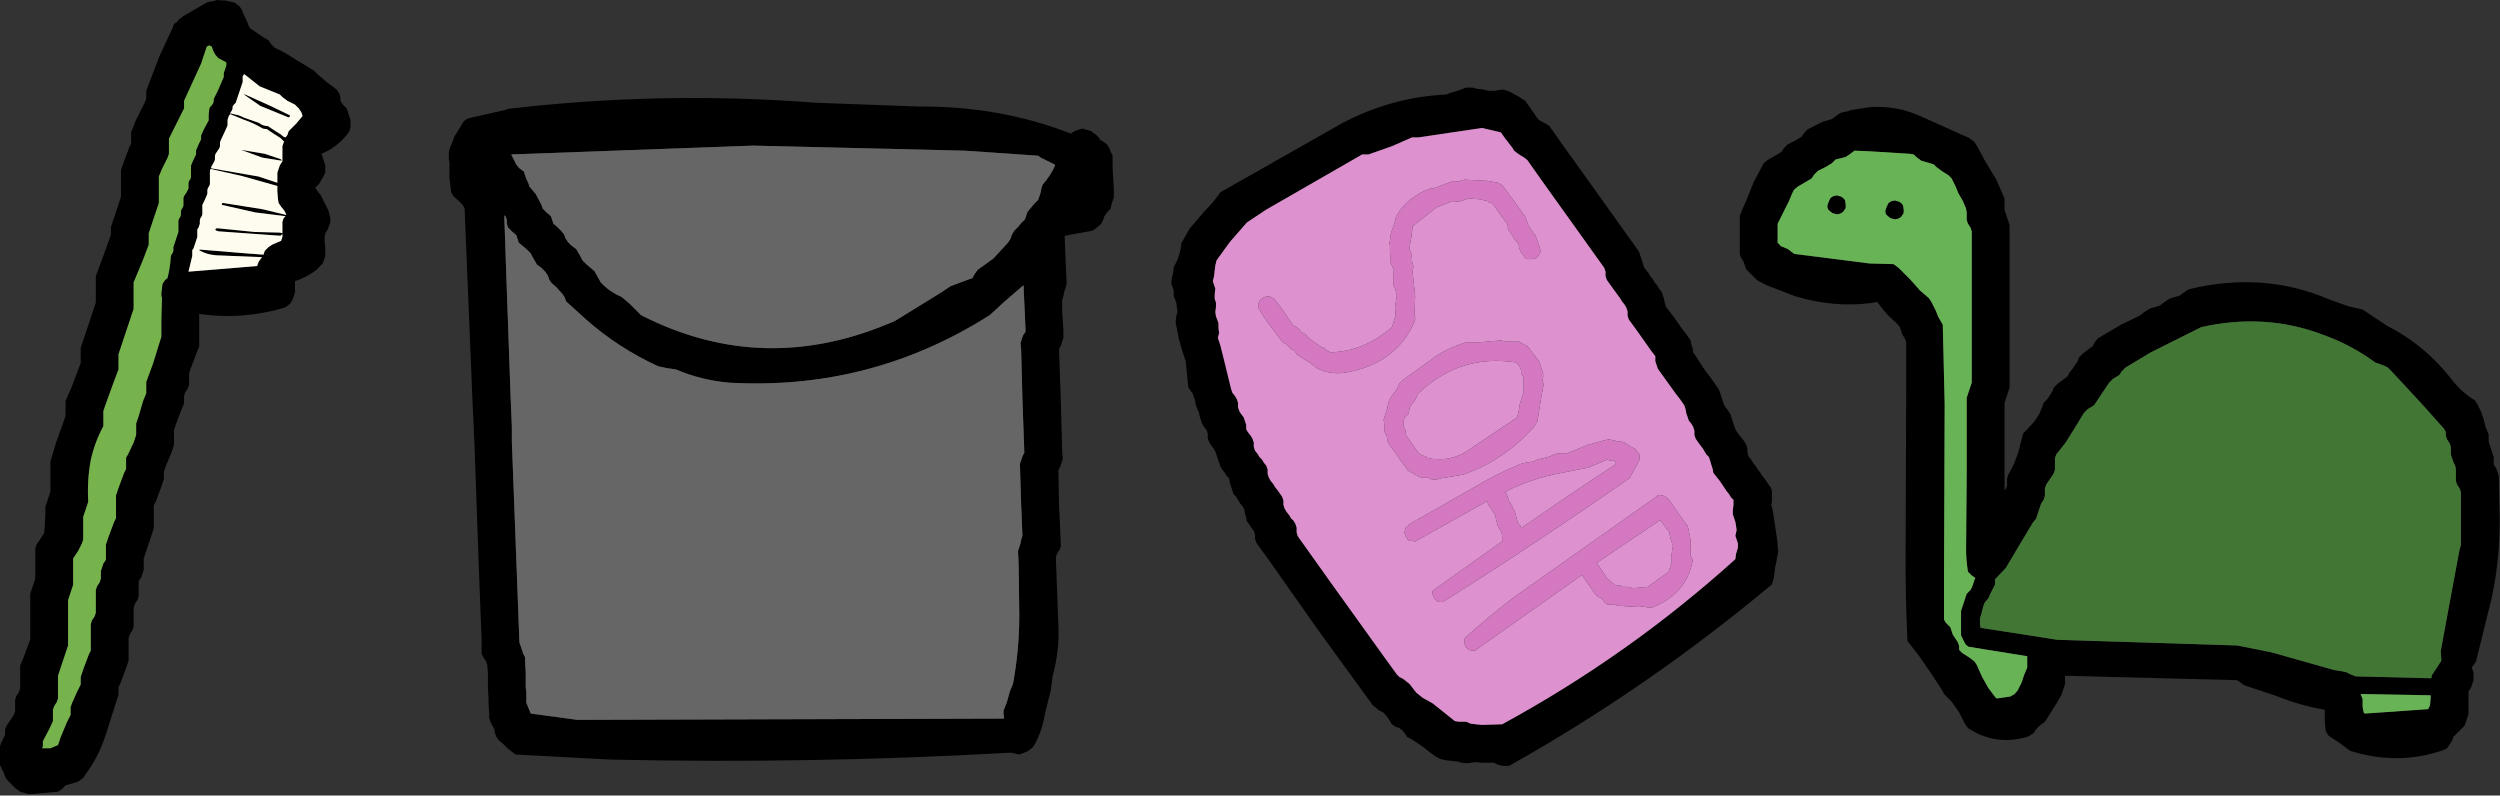
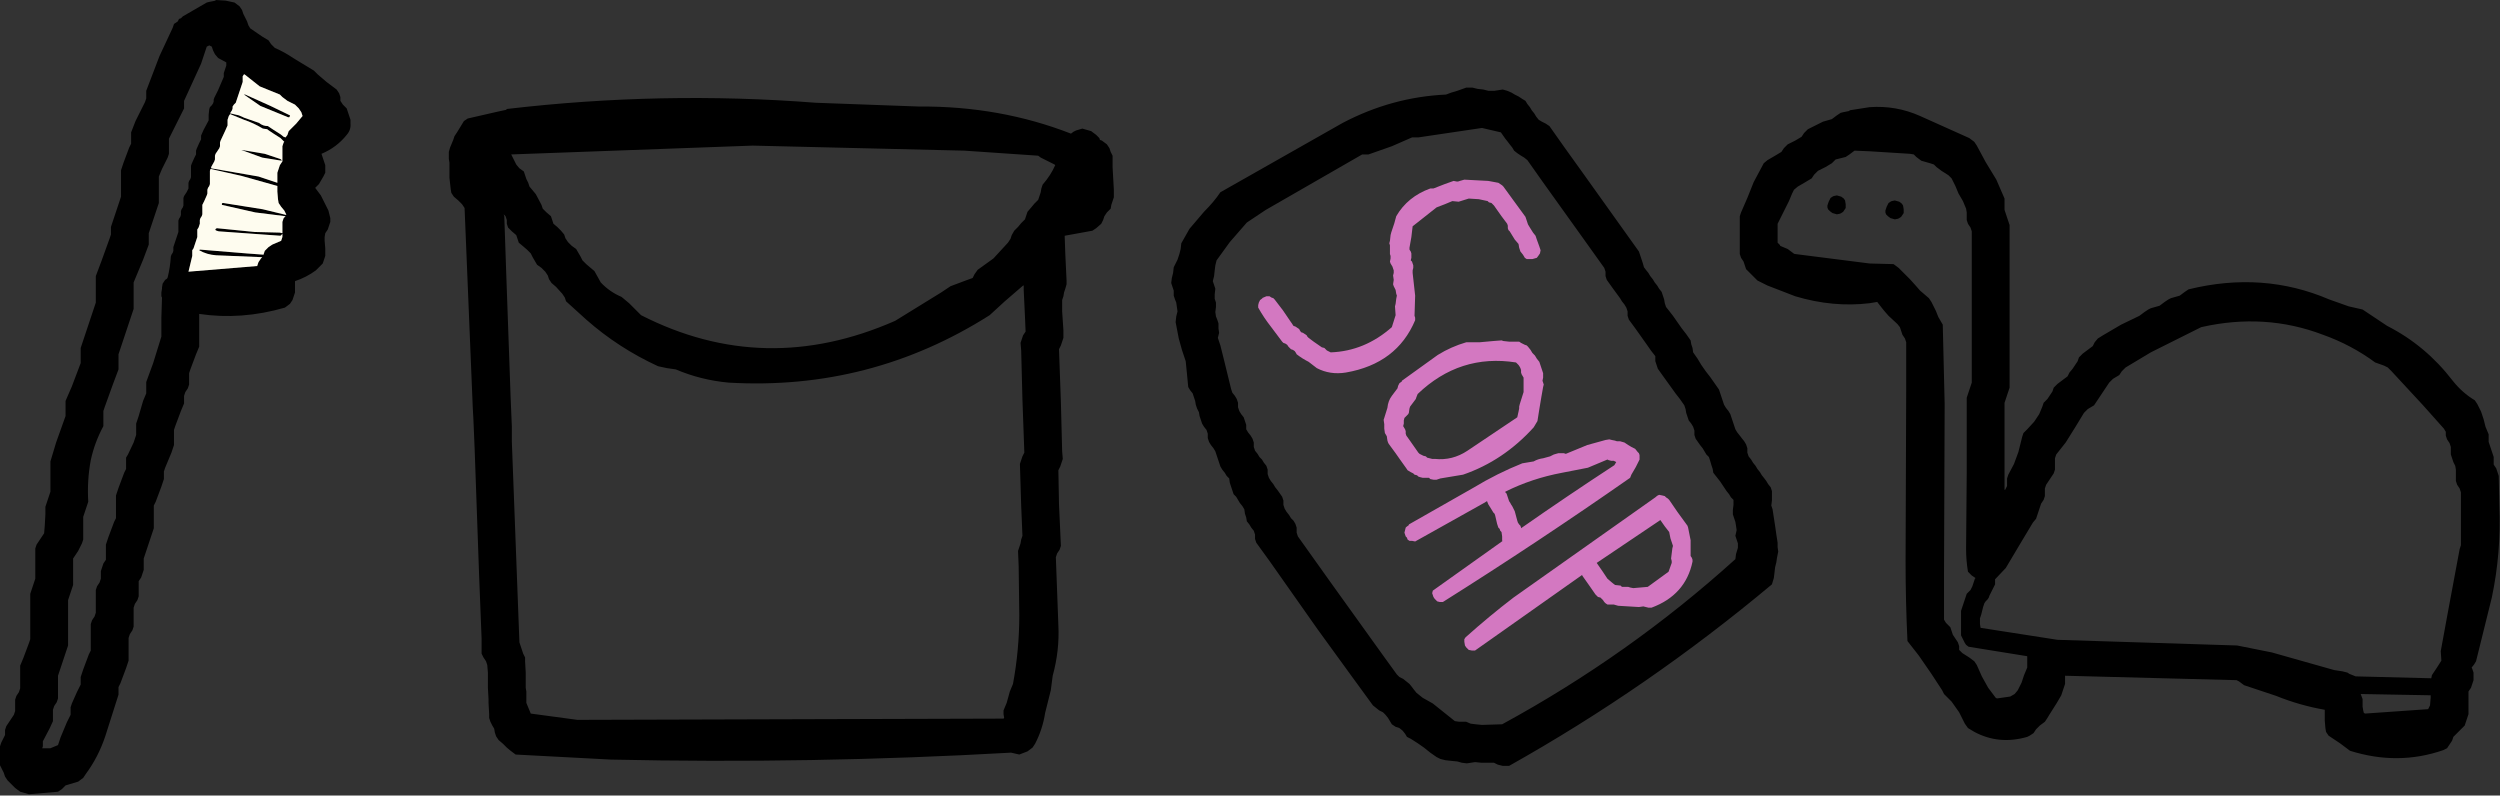
<svg xmlns="http://www.w3.org/2000/svg" height="63.1px" width="198.3px">
  <rect width="100%" height="100%" fill="#333333" stroke="none" />
  <g transform="matrix(1.0, 0.0, 0.0, 1.0, 99.15, 31.55)">
    <path d="M20.05 -24.45 L20.4 -24.35 20.75 -24.2 21.0 -24.05 21.3 -23.9 21.6 -23.7 21.85 -23.55 22.0 -23.3 22.2 -23.05 22.35 -22.8 22.55 -22.55 22.7 -22.3 22.9 -22.05 23.15 -21.9 23.45 -21.75 23.75 -21.55 24.95 -19.85 26.35 -17.9 28.6 -14.75 30.85 -11.6 30.95 -11.3 31.05 -11.0 31.15 -10.7 31.25 -10.35 31.4 -10.15 31.6 -9.9 31.75 -9.65 31.95 -9.4 32.1 -9.15 32.3 -8.9 32.45 -8.65 32.65 -8.4 32.75 -8.1 32.85 -7.8 32.9 -7.5 33.0 -7.2 33.2 -6.95 33.55 -6.5 33.9 -6.0 34.25 -5.5 34.6 -5.05 34.95 -4.55 35.0 -4.25 35.1 -3.95 35.15 -3.6 35.5 -3.1 35.8 -2.6 36.15 -2.1 36.5 -1.65 36.85 -1.15 37.2 -0.65 37.3 -0.35 37.4 -0.05 37.5 0.25 37.6 0.55 37.75 0.8 37.95 1.05 38.1 1.3 38.2 1.6 38.3 1.9 38.4 2.2 38.5 2.5 38.65 2.75 38.85 3.0 39.0 3.2 39.2 3.45 39.35 3.7 39.45 4.0 39.45 4.35 39.55 4.65 39.75 4.9 39.9 5.15 40.1 5.4 40.25 5.65 40.45 5.9 40.6 6.15 40.8 6.4 40.95 6.6 41.1 6.85 41.3 7.1 41.4 7.4 41.4 7.75 41.4 8.15 41.35 8.55 41.45 8.85 41.55 9.5 41.65 10.15 41.75 10.85 41.85 11.5 41.85 11.85 41.9 12.2 41.8 12.7 41.75 13.05 41.65 13.45 41.6 13.9 41.55 14.3 41.4 14.8 Q31.6 23.0 20.55 29.2 L20.05 29.2 19.65 29.1 19.35 28.95 18.85 28.95 18.35 28.95 17.85 28.9 17.2 29.0 16.8 28.95 16.45 28.85 15.95 28.8 15.5 28.75 15.1 28.65 14.8 28.5 14.3 28.15 13.8 27.75 13.3 27.4 12.75 27.05 12.45 26.9 12.3 26.65 12.1 26.4 11.85 26.2 11.55 26.1 11.25 25.9 11.1 25.65 10.95 25.4 10.75 25.15 10.55 24.95 10.25 24.8 10.0 24.6 9.75 24.4 8.0 22.0 5.35 18.35 1.55 12.95 0.5 11.5 0.4 11.2 0.4 10.85 0.3 10.55 0.1 10.3 -0.05 10.05 -0.25 9.8 -0.3 9.5 -0.4 9.2 -0.45 8.85 -0.6 8.6 -0.8 8.35 -0.95 8.1 -1.1 7.85 -1.3 7.65 -1.4 7.35 -1.5 7.05 -1.6 6.75 -1.65 6.4 -1.85 6.2 -2.0 5.95 -2.2 5.7 -2.35 5.45 -2.45 5.15 -2.55 4.85 -2.65 4.55 -2.75 4.25 -2.9 4.0 -3.1 3.75 -3.25 3.5 -3.35 3.2 -3.35 2.85 -3.45 2.55 -3.65 2.3 -3.8 2.05 -3.9 1.75 -4.0 1.45 -4.05 1.15 -4.2 0.85 -4.3 0.55 -4.35 0.25 -4.45 -0.05 -4.55 -0.35 -4.75 -0.6 -4.9 -0.85 -5.0 -1.9 -5.1 -2.9 -5.4 -3.8 -5.65 -4.7 -5.9 -6.0 -5.85 -6.45 -5.75 -6.85 -5.8 -7.2 -5.85 -7.55 -5.95 -7.8 -6.05 -8.1 -6.05 -8.5 -6.15 -8.8 -6.25 -9.1 -6.2 -9.5 -6.1 -9.9 -6.05 -10.35 -5.75 -10.95 -5.6 -11.4 -5.5 -11.8 -5.45 -12.25 -4.8 -13.4 -3.65 -14.75 Q-2.85 -15.55 -2.35 -16.3 L7.35 -21.8 Q11.25 -23.85 15.55 -24.05 L15.95 -24.2 16.45 -24.35 17.15 -24.6 17.65 -24.6 18.05 -24.5 18.5 -24.45 18.9 -24.35 19.4 -24.35 20.05 -24.45 M18.4 -21.4 L13.35 -20.65 12.85 -20.65 11.25 -19.95 9.4 -19.3 9.05 -19.3 8.9 -19.3 1.25 -14.9 -0.25 -13.9 -1.6 -12.35 -2.65 -10.9 -2.75 -10.5 -2.8 -10.1 -2.85 -9.65 -2.95 -9.25 -2.85 -8.95 -2.75 -8.65 -2.8 -8.2 -2.8 -7.85 -2.7 -7.55 -2.7 -7.2 -2.75 -6.8 -2.7 -6.45 -2.6 -6.2 -2.5 -5.9 -2.5 -5.5 -2.45 -5.15 -2.55 -4.75 -2.35 -4.15 -2.05 -2.95 -1.5 -0.7 -1.4 -0.4 -1.2 -0.15 -1.05 0.1 -0.95 0.4 -0.95 0.75 -0.85 1.05 -0.7 1.3 -0.5 1.55 -0.4 1.85 -0.3 2.15 -0.3 2.5 -0.15 2.75 0.05 3.0 0.2 3.25 0.3 3.55 0.3 3.9 0.4 4.2 0.6 4.45 0.75 4.7 0.95 4.9 1.1 5.15 1.3 5.4 1.4 5.7 1.4 6.05 1.5 6.35 1.65 6.6 1.85 6.85 2.0 7.1 2.2 7.35 2.55 7.85 2.65 8.15 2.65 8.5 2.75 8.8 2.9 9.05 3.1 9.3 3.25 9.55 3.45 9.75 3.6 10.0 3.7 10.3 3.7 10.7 3.8 11.0 6.4 14.65 10.6 20.5 11.65 21.95 11.85 22.15 12.15 22.3 12.4 22.5 12.65 22.7 12.85 22.95 13.0 23.15 13.2 23.4 13.7 23.8 14.5 24.25 15.75 25.25 16.25 25.65 16.6 25.7 17.15 25.7 17.5 25.85 17.9 25.9 18.4 25.95 20.0 25.9 Q30.1 20.4 38.5 12.8 L38.55 12.4 38.7 11.9 38.7 11.55 38.6 11.25 38.5 10.95 38.6 10.5 38.55 10.15 38.5 9.85 38.4 9.55 38.3 9.25 38.3 8.9 38.35 8.5 38.35 8.1 38.15 7.9 38.0 7.65 37.8 7.4 37.3 6.65 36.75 5.95 36.7 5.65 36.6 5.35 36.5 5.0 36.4 4.7 36.2 4.5 36.05 4.25 35.9 4.0 35.7 3.75 35.35 3.25 35.25 2.95 35.25 2.6 35.15 2.3 35.0 2.05 34.8 1.8 34.7 1.5 34.6 1.2 34.55 0.9 34.45 0.6 34.1 0.1 33.75 -0.35 32.85 -1.6 32.35 -2.3 32.25 -2.6 32.15 -2.9 32.15 -3.3 31.8 -3.75 31.45 -4.25 30.6 -5.45 30.05 -6.2 29.95 -6.5 29.95 -6.85 29.85 -7.15 29.7 -7.4 29.5 -7.65 29.35 -7.9 28.8 -8.65 28.3 -9.35 28.2 -9.65 28.2 -10.0 28.1 -10.3 26.35 -12.75 23.2 -17.15 22.0 -18.85 21.75 -19.05 21.5 -19.2 21.2 -19.4 20.95 -19.6 20.8 -19.85 20.6 -20.1 20.45 -20.3 20.25 -20.55 19.9 -21.05 18.4 -21.4 M39.95 -17.1 L40.75 -18.6 41.05 -18.85 41.65 -19.2 42.15 -19.5 42.35 -19.8 42.65 -20.1 43.25 -20.4 43.75 -20.7 43.95 -21.0 44.25 -21.3 44.85 -21.6 45.25 -21.8 45.45 -21.9 46.15 -22.1 46.55 -22.4 46.85 -22.6 47.05 -22.65 47.55 -22.75 47.55 -22.8 49.15 -23.05 Q51.25 -23.2 53.15 -22.35 L57.05 -20.6 57.45 -20.3 57.65 -20.0 58.35 -18.7 59.2 -17.3 59.85 -15.8 59.85 -15.5 59.85 -15.2 59.85 -14.9 59.95 -14.6 60.05 -14.3 60.15 -14.0 60.25 -13.7 60.25 -11.9 60.25 -8.9 60.25 -6.9 60.25 -6.2 60.25 -0.8 60.15 -0.5 60.05 -0.2 59.95 0.1 59.85 0.4 59.85 0.7 59.85 2.5 59.85 5.2 59.85 7.3 59.9 7.3 60.05 7.0 60.05 6.7 60.05 6.4 60.15 6.1 60.6 5.25 60.95 4.3 61.25 3.1 61.35 2.8 61.65 2.5 62.2 1.9 62.6 1.3 62.85 0.7 62.95 0.4 63.25 0.1 63.45 -0.2 63.65 -0.5 63.75 -0.8 64.05 -1.1 64.45 -1.4 64.85 -1.7 65.0 -2.0 65.25 -2.3 65.45 -2.6 65.65 -2.9 65.75 -3.2 66.05 -3.5 66.45 -3.8 66.85 -4.1 67.0 -4.4 67.25 -4.7 67.65 -4.95 69.1 -5.8 70.55 -6.5 70.95 -6.8 71.1 -6.9 71.25 -7.0 71.45 -7.1 72.15 -7.3 72.55 -7.6 72.85 -7.8 73.05 -7.9 73.75 -8.1 74.15 -8.4 74.45 -8.6 Q80.35 -10.05 85.6 -7.8 L87.15 -7.25 88.25 -7.0 90.2 -5.7 Q93.25 -4.15 95.4 -1.35 96.15 -0.4 97.15 0.2 L97.35 0.5 97.65 1.1 97.85 1.7 98.0 2.3 98.25 2.9 98.25 3.2 98.25 3.5 98.35 3.8 98.45 4.1 98.55 4.4 98.65 4.7 98.65 5.0 98.65 5.3 98.85 5.6 98.95 5.9 99.05 6.2 99.1 8.6 Q99.25 12.3 98.5 15.85 L97.25 20.9 97.1 21.15 96.9 21.4 96.95 21.5 97.05 21.8 97.05 22.1 97.05 22.4 96.95 22.7 96.85 23.0 96.65 23.3 96.65 23.6 96.65 23.9 96.65 24.2 96.65 24.8 96.65 25.1 96.55 25.4 96.45 25.7 96.35 26.0 96.05 26.3 95.75 26.6 95.45 26.9 95.35 27.2 95.15 27.5 94.95 27.8 94.65 27.95 Q91.05 29.2 87.25 28.0 L86.85 27.7 86.45 27.4 85.55 26.8 85.35 26.5 85.3 26.2 85.25 25.6 85.25 25.0 85.25 24.8 85.25 24.75 Q83.25 24.4 81.4 23.65 L78.85 22.8 78.45 22.5 78.25 22.4 64.65 22.05 64.65 22.4 64.65 22.7 64.55 23.0 64.35 23.6 64.0 24.2 63.4 25.15 63.25 25.4 63.05 25.7 62.65 26.0 62.35 26.3 62.15 26.6 61.85 26.8 61.65 26.9 Q59.4 27.55 57.45 26.5 L56.95 26.2 56.7 25.85 56.25 24.95 55.65 24.1 55.05 23.5 54.9 23.2 54.05 21.9 53.05 20.45 52.15 19.3 Q52.0 16.15 52.0 13.0 L52.05 -0.8 52.05 -4.4 51.95 -4.7 51.75 -5.0 51.65 -5.3 51.55 -5.6 51.35 -5.85 50.65 -6.5 50.3 -6.9 50.1 -7.15 49.75 -7.6 49.15 -7.5 Q46.25 -7.15 43.25 -8.05 L41.05 -8.9 40.25 -9.3 39.95 -9.6 39.65 -9.9 39.35 -10.2 39.25 -10.5 39.15 -10.8 38.95 -11.1 38.85 -11.4 38.85 -11.7 38.85 -12.3 38.85 -12.9 38.85 -13.5 38.85 -14.4 38.95 -14.7 39.45 -15.85 39.95 -17.1 M52.35 -19.35 L49.15 -19.55 47.95 -19.6 47.55 -19.3 47.25 -19.1 46.45 -18.9 46.15 -18.6 45.65 -18.3 45.05 -18.0 44.75 -17.7 44.55 -17.4 44.05 -17.1 43.45 -16.75 43.15 -16.5 43.0 -16.2 42.75 -15.6 42.45 -15.0 42.15 -14.4 41.85 -13.8 41.85 -13.5 41.85 -13.2 41.85 -12.9 41.85 -12.6 41.85 -12.3 42.05 -12.1 42.05 -12.05 42.65 -11.8 43.05 -11.5 Q43.15 -11.4 43.25 -11.4 L49.15 -10.65 51.05 -10.6 51.45 -10.3 52.35 -9.4 52.8 -8.9 53.15 -8.5 53.85 -7.9 54.05 -7.6 54.35 -7.0 54.4 -6.9 54.6 -6.4 54.95 -5.8 55.1 0.5 55.05 14.0 55.05 17.6 55.2 17.85 55.55 18.2 55.65 18.5 55.75 18.8 55.95 19.1 56.15 19.4 56.25 19.7 56.25 20.0 56.5 20.25 57.05 20.6 57.45 20.9 57.65 21.2 58.05 22.1 58.55 23.0 59.15 23.8 59.25 23.85 60.3 23.7 60.65 23.5 60.9 23.2 61.2 22.6 61.4 22.0 61.65 21.4 61.65 21.1 61.65 20.8 61.65 20.5 57.0 19.75 56.8 19.6 56.7 19.45 56.55 19.15 56.4 18.85 56.4 18.1 56.4 17.2 56.4 16.9 56.5 16.6 56.7 16.0 56.8 15.7 56.85 15.55 57.0 15.4 57.15 15.25 57.3 14.95 57.5 14.35 57.55 14.3 57.25 14.1 56.95 13.8 Q56.8 12.9 56.8 12.0 L56.85 6.0 56.85 0.0 56.95 -0.3 57.05 -0.6 57.15 -0.9 57.25 -1.2 57.25 -2.7 57.25 -6.9 57.25 -7.5 57.25 -8.9 57.25 -13.2 57.15 -13.5 56.95 -13.8 56.85 -14.1 56.85 -14.4 56.85 -14.7 56.8 -15.0 56.55 -15.6 56.2 -16.2 55.95 -16.8 55.65 -17.4 55.4 -17.65 54.85 -18.0 54.45 -18.3 54.25 -18.5 53.95 -18.6 53.25 -18.8 52.85 -19.1 52.65 -19.3 52.35 -19.35 M51.15 -15.65 L51.5 -15.55 51.7 -15.4 51.8 -15.25 51.85 -14.95 51.85 -14.65 51.75 -14.5 51.65 -14.35 51.5 -14.25 51.4 -14.2 51.15 -14.15 50.8 -14.25 50.6 -14.4 50.45 -14.55 50.4 -14.7 50.4 -14.85 50.5 -15.15 50.65 -15.45 50.8 -15.55 50.9 -15.6 51.15 -15.65 M46.55 -16.05 L46.9 -15.95 47.1 -15.8 47.2 -15.65 47.25 -15.35 47.25 -15.05 47.15 -14.9 47.05 -14.75 46.9 -14.65 46.8 -14.6 46.55 -14.55 46.2 -14.65 46.0 -14.8 45.85 -14.95 45.8 -15.1 45.8 -15.25 45.9 -15.55 46.05 -15.85 46.2 -15.95 46.3 -16.0 46.55 -16.05 M67.75 -0.6 L67.35 0.0 66.95 0.6 66.45 0.9 66.15 1.2 65.45 2.35 64.7 3.55 63.95 4.5 63.85 4.8 63.85 5.1 63.85 5.4 63.85 5.7 63.75 6.0 63.55 6.3 63.35 6.6 63.15 6.9 63.05 7.2 63.05 7.5 63.05 7.8 62.95 8.1 62.75 8.4 62.65 8.7 62.55 9.0 62.45 9.3 62.35 9.6 62.1 9.9 61.2 11.4 59.95 13.5 59.1 14.4 59.1 14.5 59.1 14.8 58.95 15.1 58.65 15.7 58.6 15.85 58.5 16.0 58.35 16.15 58.25 16.3 58.15 16.6 58.0 17.2 57.9 17.5 57.9 17.65 57.9 17.95 57.95 18.25 64.05 19.2 78.3 19.65 81.05 20.2 86.0 21.6 86.65 21.7 87.05 21.8 87.2 21.9 87.7 22.1 93.7 22.25 93.75 22.0 93.95 21.7 94.15 21.4 94.5 20.85 94.45 20.1 95.0 17.1 95.95 12.0 96.05 11.7 96.05 11.4 96.05 10.5 96.05 9.3 96.05 7.8 96.05 7.5 95.95 7.2 95.75 6.9 95.65 6.6 95.65 6.3 95.65 6.0 95.65 5.7 95.6 5.4 95.45 5.1 95.35 4.8 95.25 4.5 95.25 4.2 95.25 3.9 95.15 3.6 94.95 3.3 94.85 3.0 94.85 2.7 94.7 2.45 93.05 0.6 90.55 -2.1 90.25 -2.4 89.95 -2.55 89.25 -2.8 Q87.35 -4.2 85.1 -5.0 80.5 -6.75 75.45 -5.6 L74.85 -5.3 71.45 -3.6 69.45 -2.4 69.15 -2.1 68.95 -1.8 68.45 -1.5 68.15 -1.2 67.75 -0.6 M88.25 24.5 L88.3 24.8 88.35 25.0 88.45 25.05 93.45 24.7 93.6 24.4 93.65 23.8 93.65 23.6 88.1 23.5 88.25 23.9 88.25 24.2 88.25 24.5 M-82.55 -31.4 L-82.05 -31.5 -82.05 -31.55 -81.25 -31.5 -80.55 -31.35 -80.15 -31.05 -79.95 -30.75 -79.85 -30.45 -79.55 -29.85 -79.45 -29.55 -79.3 -29.3 -78.35 -28.65 -77.85 -28.35 -77.65 -28.05 -77.35 -27.75 Q-76.55 -27.4 -75.9 -26.95 L-74.25 -25.95 -73.95 -25.65 -73.25 -25.05 -72.45 -24.45 -72.25 -24.15 -72.15 -23.85 -72.15 -23.55 -71.95 -23.25 -71.65 -22.95 -71.55 -22.65 -71.45 -22.35 -71.35 -22.05 -71.35 -21.75 Q-71.3 -21.25 -71.65 -20.85 -72.45 -19.85 -73.65 -19.35 L-73.55 -19.05 -73.45 -18.75 -73.35 -18.45 -73.35 -18.15 -73.35 -17.85 -73.5 -17.55 -73.85 -16.95 -74.15 -16.65 -73.7 -16.05 -73.1 -14.85 -72.95 -14.25 -72.95 -13.95 -73.05 -13.65 -73.15 -13.35 -73.35 -13.05 -73.4 -12.75 -73.4 -12.45 -73.35 -11.85 -73.35 -11.25 -73.45 -10.95 -73.55 -10.65 -74.1 -10.1 Q-74.85 -9.55 -75.75 -9.25 L-75.75 -8.95 -75.75 -8.65 -75.75 -8.35 -75.85 -8.05 -75.95 -7.75 -76.15 -7.45 -76.55 -7.15 Q-80.0 -6.15 -83.35 -6.65 L-83.35 -4.35 -83.35 -4.05 -83.6 -3.45 -84.05 -2.25 -84.15 -1.95 -84.15 -1.65 -84.15 -1.35 -84.15 -1.05 -84.25 -0.75 -84.45 -0.45 -84.55 -0.15 -84.55 0.15 -84.55 0.45 -84.8 1.05 -85.25 2.25 -85.35 2.55 -85.35 2.85 -85.35 3.15 -85.35 3.75 -85.55 4.35 -86.05 5.55 -86.15 5.85 -86.15 6.15 -86.15 6.45 -86.35 7.05 -86.8 8.25 -86.95 8.55 -86.95 8.85 -86.95 9.45 -86.95 10.35 -87.15 10.95 -87.55 12.15 -87.75 12.75 -87.75 13.05 -87.75 13.35 -87.75 13.65 -87.85 13.95 -87.95 14.25 -88.15 14.55 -88.15 14.85 -88.15 15.15 -88.15 15.75 -88.25 16.05 -88.45 16.35 -88.55 16.65 -88.55 16.95 -88.55 17.55 -88.55 18.15 -88.65 18.45 -88.85 18.75 -88.95 19.05 -88.95 19.35 -88.95 19.95 -88.95 20.85 -89.15 21.45 -89.6 22.65 -89.75 22.95 -89.75 23.25 -89.75 23.55 -90.8 26.85 Q-91.35 28.5 -92.35 29.85 L-92.55 30.15 -92.95 30.45 -93.95 30.75 -94.25 31.05 -94.55 31.25 -96.85 31.45 -97.55 31.25 -97.95 30.95 -98.25 30.65 -98.55 30.35 -98.75 30.05 -98.85 29.75 -99.15 29.15 -99.15 28.85 -99.15 28.25 -99.15 27.65 -99.05 27.35 -98.9 27.05 -98.75 26.75 -98.75 26.35 -98.65 26.05 -98.45 25.75 -98.05 25.15 -97.95 24.85 -97.95 24.55 -97.95 23.95 -97.85 23.65 -97.65 23.35 -97.55 23.05 -97.55 22.75 -97.55 22.15 -97.55 21.25 -97.3 20.65 -96.85 19.45 -96.75 19.15 -96.75 17.95 -96.75 16.15 -96.75 15.55 -96.65 15.25 -96.55 14.95 -96.35 14.35 -96.35 13.75 -96.35 12.55 -96.35 11.95 -96.25 11.65 -96.05 11.35 -95.65 10.75 -95.6 10.15 -95.55 9.25 -95.55 8.65 -95.45 8.35 -95.35 8.05 -95.15 7.45 -95.15 6.85 -95.15 5.65 -95.15 5.05 -94.7 3.55 -93.95 1.45 -93.95 1.15 -93.95 0.85 -93.95 0.25 -93.45 -0.9 -92.75 -2.75 -92.75 -3.05 -92.75 -3.35 -92.75 -3.95 -92.25 -5.45 -91.55 -7.55 -91.55 -8.15 -91.55 -9.05 -91.55 -9.65 -91.1 -10.85 -90.45 -12.65 -90.35 -12.95 -90.35 -13.25 -90.35 -13.55 -90.15 -14.15 -89.75 -15.35 -89.55 -15.95 -89.55 -16.55 -89.55 -17.45 -89.55 -18.05 -89.35 -18.65 -88.9 -19.85 -88.75 -20.15 -88.75 -20.45 -88.75 -20.75 -88.75 -21.05 -88.4 -21.95 -87.65 -23.45 -87.55 -23.75 -87.55 -24.05 -87.55 -24.35 -86.5 -27.1 -85.45 -29.35 -85.35 -29.65 -85.05 -29.85 -84.95 -30.05 -84.8 -30.1 -84.65 -30.25 -82.75 -31.35 -82.55 -31.4 M-82.55 -27.95 L-82.75 -27.85 -83.2 -26.5 -84.55 -23.55 -84.55 -23.25 -84.55 -22.95 -85.0 -22.05 -85.75 -20.55 -85.75 -20.25 -85.75 -19.95 -85.75 -19.35 -85.85 -19.05 -86.3 -18.15 -86.55 -17.55 -86.55 -16.95 -86.55 -16.05 -86.55 -15.45 -86.75 -14.85 -87.15 -13.65 -87.35 -13.05 -87.35 -12.75 -87.35 -12.45 -87.35 -12.15 -87.8 -10.95 -88.55 -9.15 -88.55 -8.55 -88.55 -7.65 -88.55 -7.05 -89.05 -5.55 -89.75 -3.45 -89.75 -3.15 -89.75 -2.85 -89.75 -2.25 -90.2 -1.05 -90.85 0.75 -90.95 1.05 -90.95 1.35 -90.95 1.65 -90.95 2.25 Q-91.65 3.55 -91.95 4.95 -92.25 6.55 -92.15 8.25 L-92.25 8.55 -92.35 8.85 -92.55 9.45 -92.55 9.75 -92.55 10.35 -92.55 11.25 -92.65 11.55 -92.95 12.15 -93.35 12.75 -93.35 13.35 -93.35 14.25 -93.35 14.85 -93.45 15.15 -93.55 15.45 -93.75 16.05 -93.75 17.25 -93.75 19.05 -93.75 19.65 -93.95 20.25 -94.35 21.45 -94.55 22.05 -94.55 22.35 -94.55 22.95 -94.55 23.85 -94.65 24.15 -94.85 24.45 -94.95 24.75 -94.95 25.05 -94.95 25.35 -94.95 25.65 -95.2 26.2 -95.75 27.25 -95.75 27.65 -95.8 27.8 -95.15 27.8 -94.55 27.55 -94.35 26.95 -93.85 25.75 -93.55 25.15 -93.55 24.85 -93.55 24.55 -93.45 24.25 -93.05 23.35 -92.75 22.75 -92.75 22.45 -92.75 22.15 -92.55 21.55 -92.1 20.35 -91.95 20.05 -91.95 19.45 -91.95 18.55 -91.95 17.95 -91.85 17.65 -91.65 17.35 -91.55 17.05 -91.55 16.75 -91.55 16.15 -91.55 15.25 -91.45 14.95 -91.25 14.65 -91.15 14.35 -91.15 14.05 -91.15 13.75 -91.05 13.45 -90.95 13.15 -90.75 12.85 -90.75 12.55 -90.75 12.25 -90.75 11.65 -90.55 11.05 -90.1 9.85 -89.95 9.55 -89.95 9.25 -89.95 8.65 -89.95 7.75 -89.75 7.15 -89.3 5.95 -89.15 5.65 -89.15 5.35 -89.15 5.05 -89.15 4.75 -89.0 4.5 -88.55 3.55 -88.35 2.95 -88.35 2.65 -88.35 2.35 -88.35 2.05 -88.15 1.45 -87.8 0.25 -87.55 -0.35 -87.55 -0.65 -87.55 -0.95 -87.55 -1.25 -87.0 -2.75 -86.35 -4.85 -86.35 -6.35 -86.3 -7.95 -86.35 -8.05 -86.35 -8.35 -86.3 -8.65 -86.3 -8.75 -86.25 -9.05 -86.05 -9.35 -85.9 -9.45 -85.85 -9.55 Q-85.65 -10.35 -85.6 -11.2 L-85.55 -11.35 -85.45 -11.5 -85.4 -11.65 -85.4 -11.8 -85.4 -11.95 -85.3 -12.25 -85.1 -12.85 -85.0 -13.15 -85.0 -13.3 -85.0 -13.6 -85.0 -14.05 -84.95 -14.2 -84.85 -14.35 -84.8 -14.5 -84.8 -14.65 -84.8 -14.8 -84.75 -14.95 -84.65 -15.1 -84.6 -15.25 -84.6 -15.4 -84.6 -15.55 -84.6 -15.85 -84.55 -16.0 -84.35 -16.3 -84.2 -16.6 -84.2 -16.75 -84.2 -16.9 -84.2 -17.05 -84.15 -17.2 -84.05 -17.35 -84.0 -17.5 -84.0 -17.65 -84.0 -17.95 -84.0 -18.4 -83.95 -18.55 -83.75 -19.0 -83.6 -19.3 -83.6 -19.45 -83.6 -19.6 -83.55 -19.75 -83.35 -20.2 -83.2 -20.5 -83.2 -20.65 -83.2 -20.8 -83.0 -21.25 -82.6 -22.0 -82.6 -22.15 -82.6 -22.45 -82.55 -22.9 -82.5 -23.05 -82.35 -23.2 -82.25 -23.35 -82.2 -23.5 -82.2 -23.65 -82.15 -23.8 -81.85 -24.4 -81.4 -25.45 -81.4 -25.6 -81.4 -25.75 -81.35 -25.9 -81.3 -26.05 -81.2 -26.35 -81.2 -26.6 -81.85 -26.95 -82.1 -27.25 -82.25 -27.55 -82.35 -27.85 -82.55 -27.95 M-81.1 -21.75 L-81.1 -21.6 -81.3 -21.15 -81.65 -20.4 -81.7 -20.25 -81.7 -20.1 -81.7 -19.95 -81.75 -19.8 -81.85 -19.65 -82.05 -19.35 -82.1 -19.2 -82.1 -19.05 -82.1 -18.9 -82.15 -18.75 -82.4 -18.3 -82.4 -18.2 -78.65 -17.55 -77.15 -17.05 -77.15 -17.55 -77.15 -17.85 -77.05 -18.15 -76.95 -18.45 -76.75 -18.75 -76.75 -19.05 -76.75 -19.35 -76.75 -19.65 -76.75 -19.95 -76.65 -20.25 -76.6 -20.3 -76.9 -20.6 -77.45 -20.95 -77.9 -21.25 -77.95 -21.3 -78.3 -21.35 Q-79.05 -21.8 -79.8 -22.05 L-80.9 -22.5 -81.0 -22.35 -81.1 -22.05 -81.1 -21.9 -81.1 -21.75 M-82.5 -17.7 L-82.5 -17.25 -82.5 -16.95 -82.55 -16.8 -82.65 -16.65 -82.7 -16.5 -82.7 -16.35 -82.7 -16.2 -82.75 -16.05 -82.95 -15.6 -83.1 -15.3 -83.1 -15.15 -83.1 -14.85 -83.1 -14.55 -83.15 -14.4 -83.25 -14.25 -83.3 -14.1 -83.3 -13.95 -83.3 -13.8 -83.35 -13.65 -83.4 -13.5 -83.5 -13.35 -83.5 -13.2 -83.5 -13.05 -83.5 -12.75 -83.6 -12.45 -83.8 -11.85 -83.9 -11.7 -83.9 -11.55 -83.9 -11.4 -83.9 -11.25 -84.2 -10.0 -78.75 -10.45 -78.65 -10.75 -78.45 -11.05 -78.35 -11.15 -82.0 -11.3 Q-82.75 -11.35 -83.35 -11.7 L-83.3 -11.75 -83.25 -11.75 -79.6 -11.45 -78.25 -11.35 -78.15 -11.65 -77.85 -11.95 -77.55 -12.15 -76.85 -12.45 -76.75 -12.75 -76.75 -13.0 -76.8 -12.95 -76.9 -12.85 -81.8 -13.2 Q-82.25 -13.3 -81.95 -13.45 L-78.95 -13.15 -76.95 -13.1 -76.75 -13.05 -76.75 -13.65 -76.75 -13.95 -76.65 -14.25 -76.5 -14.4 -78.9 -14.7 -81.55 -15.3 -81.55 -15.4 -81.5 -15.45 -81.45 -15.45 -78.3 -14.95 -76.45 -14.5 -76.45 -14.55 -76.6 -14.85 -76.85 -15.15 -77.05 -15.45 -77.1 -15.75 -77.15 -16.35 -77.15 -16.8 -80.0 -17.6 -82.45 -18.15 -82.5 -18.0 -82.5 -17.7 M-79.9 -25.35 L-79.9 -25.2 -79.9 -25.05 -80.1 -24.45 -80.4 -23.55 -80.45 -23.4 -80.6 -23.25 -80.7 -23.1 -80.7 -22.95 -80.75 -22.8 -80.85 -22.65 -80.9 -22.55 -80.85 -22.55 -80.2 -22.4 -79.75 -22.2 -78.6 -21.8 Q-78.3 -21.55 -77.9 -21.55 L-77.45 -21.25 -76.9 -20.9 -76.65 -20.7 -76.5 -20.65 -76.35 -20.85 -76.25 -21.15 -75.95 -21.45 -75.65 -21.75 -75.15 -22.35 -75.25 -22.65 -75.45 -22.95 -75.75 -23.25 -76.35 -23.55 -76.75 -23.85 -76.95 -24.05 -78.55 -24.7 -79.75 -25.65 -79.8 -25.65 -79.9 -25.5 -79.9 -25.35 M-62.05 -22.15 L-59.65 -22.7 -58.95 -22.85 -59.0 -22.9 Q-46.65 -24.35 -34.45 -23.4 L-26.25 -23.1 Q-19.85 -23.15 -14.2 -20.95 L-14.0 -21.1 -13.8 -21.2 -13.3 -21.35 -12.6 -21.15 -12.2 -20.85 -11.95 -20.6 -11.9 -20.45 -11.75 -20.4 -11.35 -20.1 -11.15 -19.8 -11.05 -19.5 -10.9 -19.2 -10.9 -18.3 -10.8 -16.5 -10.8 -15.9 -10.9 -15.6 -11.0 -15.3 -11.05 -15.0 -11.35 -14.7 -11.55 -14.4 -11.65 -14.1 -11.8 -13.8 -12.2 -13.45 -12.5 -13.25 -14.7 -12.85 -14.65 -11.4 -14.55 -9.3 -14.55 -9.0 -14.65 -8.65 -14.75 -8.35 -14.8 -8.05 -14.9 -7.75 -14.9 -6.85 -14.8 -5.35 -14.8 -4.75 -14.9 -4.45 -15.0 -4.15 -15.15 -3.85 -15.0 0.35 -14.9 4.25 -14.85 4.85 -14.95 5.15 -15.05 5.45 -15.2 5.75 -15.15 8.45 -15.0 11.75 -15.1 12.05 -15.3 12.35 -15.4 12.65 -15.2 18.05 Q-15.1 20.05 -15.65 22.05 L-15.8 23.2 -16.25 25.0 Q-16.45 26.3 -17.05 27.45 L-17.25 27.75 -17.65 28.05 -18.3 28.3 -18.95 28.15 Q-34.8 29.05 -50.7 28.7 L-58.25 28.3 -58.65 28.0 -58.95 27.75 -59.25 27.45 -59.6 27.15 -59.8 26.85 -59.9 26.55 -59.95 26.25 -60.1 26.0 -60.25 25.7 -60.35 25.4 -60.35 25.1 -60.4 24.2 -60.4 23.9 -60.45 23.0 -60.45 22.7 -60.45 21.8 -60.5 21.2 -60.6 20.9 -60.8 20.6 -60.95 20.3 -60.95 19.1 -61.15 14.0 -61.5 4.1 -61.6 1.7 -61.65 0.8 -62.3 -15.05 -62.5 -15.35 -62.8 -15.65 -63.15 -15.95 -63.35 -16.25 -63.4 -16.55 -63.5 -17.45 -63.5 -17.75 -63.5 -18.65 -63.55 -18.95 -63.55 -19.5 -63.45 -19.85 -63.2 -20.45 -63.1 -20.75 -62.9 -21.05 -62.35 -21.95 -62.05 -22.15 M-76.15 -22.35 L-76.2 -22.25 -76.3 -22.25 -78.5 -23.15 -79.8 -24.05 -79.7 -24.05 -77.7 -23.15 -76.15 -22.4 -76.15 -22.35 M-79.95 -19.65 L-78.15 -19.35 -76.95 -18.95 -76.85 -18.9 -76.8 -18.8 -78.35 -19.05 -80.0 -19.65 -79.95 -19.65 M-58.35 -18.8 L-58.2 -18.5 -57.95 -18.2 -57.6 -17.95 -57.5 -17.65 -57.4 -17.35 -57.25 -17.05 -57.15 -16.75 -56.65 -16.15 -56.2 -15.3 -56.1 -15.0 -55.8 -14.7 -55.45 -14.4 -55.35 -14.1 -55.25 -13.8 -54.95 -13.55 -54.65 -13.25 -54.4 -12.95 -54.3 -12.65 -54.1 -12.35 -53.8 -12.05 -53.45 -11.8 -53.1 -11.2 -52.95 -10.9 -52.65 -10.6 -52.3 -10.3 -52.0 -10.05 -51.5 -9.15 Q-50.8 -8.4 -49.85 -8.0 L-49.25 -7.5 -48.3 -6.55 Q-38.5 -1.55 -28.15 -6.1 L-24.5 -8.35 -23.75 -8.85 -22.55 -9.3 -22.0 -9.5 -21.85 -9.8 -21.6 -10.15 -20.35 -11.05 -19.2 -12.3 -19.0 -12.6 -18.9 -12.9 -18.7 -13.25 -18.4 -13.55 -18.15 -13.85 -17.85 -14.15 -17.75 -14.45 -17.65 -14.75 -17.35 -15.1 -17.1 -15.4 -16.8 -15.7 -16.7 -16.0 -16.6 -16.3 -16.55 -16.6 -16.45 -16.9 Q-15.8 -17.65 -15.45 -18.45 L-15.5 -18.5 -16.6 -19.05 -16.8 -19.2 -22.65 -19.6 -39.45 -20.0 -58.6 -19.3 -58.35 -18.8 M-59.05 -14.4 L-59.2 -14.55 -59.15 -14.4 -59.0 -10.0 -58.65 -0.1 -58.55 2.3 -58.55 3.5 -57.95 19.4 -57.85 19.7 -57.75 20.0 -57.65 20.3 -57.5 20.6 -57.5 20.9 -57.45 21.8 -57.45 22.1 -57.45 23.0 -57.4 23.3 -57.4 24.2 -57.05 25.05 -53.35 25.55 -19.55 25.45 -19.5 25.4 -19.55 25.1 -19.55 24.8 -19.3 24.2 -19.05 23.3 -18.8 22.7 Q-18.3 20.0 -18.3 17.25 L-18.35 13.35 -18.4 12.15 -18.3 11.85 -18.2 11.55 -18.15 11.25 -18.05 10.95 -18.15 8.55 -18.25 5.25 -18.15 4.95 -18.05 4.65 -17.9 4.35 -18.05 0.15 -18.15 -3.75 -18.2 -4.35 -18.1 -4.65 -18.0 -4.95 -17.8 -5.25 -17.85 -6.45 -17.95 -8.55 -17.95 -8.85 -17.95 -8.9 -18.0 -8.9 -19.45 -7.65 -20.65 -6.55 Q-30.1 -0.55 -41.35 -1.2 -43.55 -1.4 -45.55 -2.25 L-46.25 -2.35 -46.95 -2.5 Q-50.1 -3.95 -52.65 -6.2 L-54.25 -7.65 -54.35 -7.95 -54.55 -8.25 -55.05 -8.8 -55.4 -9.1 -55.6 -9.4 -55.7 -9.7 -55.9 -10.0 -56.2 -10.3 -56.55 -10.55 -56.9 -11.15 -57.05 -11.45 -57.35 -11.75 -57.7 -12.05 -58.0 -12.3 -58.1 -12.6 -58.2 -12.9 -58.55 -13.2 -58.85 -13.5 -58.95 -13.8 -58.95 -14.1 -59.05 -14.4" fill="#000000" fill-rule="evenodd" stroke="none" />
-     <path d="M18.4 -21.4 L19.9 -21.05 20.25 -20.55 20.45 -20.3 20.6 -20.1 20.8 -19.85 20.95 -19.6 21.2 -19.4 21.5 -19.2 21.75 -19.05 22.0 -18.85 23.2 -17.15 26.35 -12.75 28.1 -10.3 28.2 -10.0 28.2 -9.65 28.3 -9.35 28.8 -8.65 29.35 -7.9 29.5 -7.65 29.7 -7.4 29.85 -7.15 29.95 -6.85 29.95 -6.5 30.05 -6.2 30.6 -5.45 31.45 -4.25 31.8 -3.75 32.15 -3.3 32.15 -2.9 32.25 -2.6 32.35 -2.3 32.85 -1.6 33.75 -0.35 34.1 0.1 34.45 0.6 34.55 0.9 34.6 1.2 34.7 1.5 34.8 1.8 35.0 2.05 35.15 2.3 35.25 2.6 35.25 2.95 35.35 3.25 35.7 3.75 35.9 4.0 36.05 4.25 36.2 4.5 36.4 4.7 36.5 5.0 36.6 5.35 36.7 5.65 36.75 5.95 37.3 6.65 37.8 7.4 38.0 7.65 38.15 7.9 38.35 8.1 38.35 8.5 38.3 8.9 38.3 9.25 38.4 9.55 38.5 9.85 38.55 10.15 38.6 10.5 38.5 10.95 38.6 11.25 38.7 11.55 38.7 11.9 38.55 12.4 38.5 12.8 Q30.1 20.4 20.0 25.9 L18.4 25.95 17.9 25.9 17.5 25.85 17.15 25.7 16.6 25.7 16.25 25.65 15.75 25.25 14.5 24.25 13.7 23.8 13.2 23.4 13.0 23.15 12.85 22.95 12.65 22.7 12.4 22.5 12.15 22.3 11.85 22.15 11.65 21.95 10.6 20.5 6.4 14.65 3.8 11.0 3.7 10.7 3.7 10.3 3.6 10.0 3.45 9.75 3.25 9.55 3.1 9.3 2.9 9.05 2.75 8.8 2.65 8.5 2.65 8.15 2.55 7.85 2.2 7.35 2.0 7.1 1.85 6.85 1.65 6.6 1.5 6.35 1.4 6.05 1.4 5.7 1.3 5.4 1.1 5.15 0.95 4.9 0.75 4.7 0.6 4.45 0.4 4.2 0.3 3.9 0.3 3.55 0.2 3.25 0.05 3.0 -0.15 2.75 -0.3 2.5 -0.3 2.15 -0.4 1.85 -0.5 1.55 -0.7 1.3 -0.85 1.05 -0.95 0.75 -0.95 0.4 -1.05 0.1 -1.2 -0.15 -1.4 -0.4 -1.5 -0.7 -2.05 -2.95 -2.35 -4.15 -2.55 -4.75 -2.45 -5.15 -2.5 -5.5 -2.5 -5.9 -2.6 -6.2 -2.7 -6.45 -2.75 -6.8 -2.7 -7.2 -2.7 -7.55 -2.8 -7.85 -2.8 -8.2 -2.75 -8.65 -2.85 -8.95 -2.95 -9.25 -2.85 -9.65 -2.8 -10.1 -2.75 -10.5 -2.65 -10.9 -1.6 -12.35 -0.25 -13.9 1.25 -14.9 8.9 -19.3 9.05 -19.3 9.4 -19.3 11.25 -19.95 12.85 -20.65 13.35 -20.65 18.4 -21.4 M13.2 -0.05 L13.3 -0.3 Q16.65 -3.5 21.1 -2.8 L21.2 -2.7 21.3 -2.6 21.4 -2.45 21.45 -2.35 21.5 -2.2 21.5 -2.0 21.55 -1.85 21.7 -1.6 21.7 -1.4 21.7 -0.45 21.4 0.5 21.35 0.7 21.35 0.85 21.3 1.1 21.2 1.55 17.25 4.2 Q16.05 5.0 14.65 4.85 L14.45 4.85 14.25 4.8 14.05 4.75 13.95 4.65 13.75 4.6 13.45 4.45 13.35 4.35 13.0 3.85 12.65 3.35 12.4 3.0 12.35 2.85 12.35 2.65 12.3 2.5 12.15 2.25 12.2 2.05 12.2 1.8 12.25 1.6 12.55 1.3 12.6 1.2 12.65 0.85 12.7 0.7 13.15 0.1 13.2 -0.05 M14.9 -3.4 L12.05 -1.35 12.05 -1.3 11.85 -1.15 11.75 -0.95 11.7 -0.75 11.25 -0.15 Q10.95 0.25 10.9 0.8 L10.65 1.6 10.6 1.75 10.65 2.1 10.65 2.45 10.7 2.8 10.85 3.05 10.9 3.4 10.95 3.55 11.0 3.65 11.55 4.4 11.9 4.9 12.15 5.25 12.4 5.6 12.5 5.75 12.75 5.9 12.95 6.0 13.05 6.1 13.25 6.15 13.35 6.25 13.5 6.3 13.7 6.35 13.95 6.35 14.2 6.35 14.3 6.45 14.55 6.5 14.8 6.5 15.1 6.4 16.9 6.1 Q20.1 5.0 22.5 2.35 L22.8 1.85 22.95 0.9 23.1 0.0 23.25 -0.85 23.3 -1.05 23.25 -1.2 23.2 -1.35 23.25 -1.6 23.25 -1.8 23.25 -1.95 23.2 -2.1 23.15 -2.25 23.1 -2.4 23.05 -2.55 23.0 -2.7 22.95 -2.85 22.75 -3.1 22.6 -3.35 22.4 -3.55 22.25 -3.8 22.05 -4.05 21.95 -4.15 21.8 -4.2 21.6 -4.3 21.5 -4.35 21.35 -4.45 21.1 -4.45 20.55 -4.45 20.1 -4.5 19.95 -4.55 19.3 -4.5 18.2 -4.4 17.4 -4.4 17.15 -4.4 Q15.95 -4.05 14.9 -3.4 M14.55 -16.6 L14.3 -16.6 Q12.5 -15.95 11.6 -14.4 L11.45 -13.85 11.2 -13.1 11.15 -12.9 11.1 -12.45 11.05 -12.25 11.1 -12.1 11.1 -11.75 11.1 -11.55 11.1 -11.4 11.15 -11.25 11.15 -11.05 11.1 -10.8 11.15 -10.65 11.3 -10.4 11.35 -10.25 11.4 -10.1 11.4 -9.9 11.35 -9.7 11.4 -9.35 11.35 -9.0 11.4 -8.85 11.55 -8.55 11.6 -8.25 11.65 -8.1 11.6 -7.85 11.55 -7.45 11.5 -7.25 11.55 -6.55 11.25 -5.6 Q9.1 -3.7 6.4 -3.6 L6.1 -3.75 6.0 -3.85 5.9 -3.95 5.7 -4.0 5.05 -4.45 4.65 -4.75 4.55 -4.85 4.5 -4.95 4.35 -5.05 4.2 -5.15 4.05 -5.2 3.95 -5.35 3.9 -5.45 3.6 -5.65 3.45 -5.7 3.35 -5.85 2.6 -6.95 1.95 -7.8 1.85 -7.9 1.7 -7.95 1.55 -8.05 1.3 -8.05 0.95 -7.9 1.0 -7.9 0.8 -7.75 0.7 -7.55 0.65 -7.35 0.65 -7.15 Q1.1 -6.35 1.65 -5.65 L2.55 -4.45 2.65 -4.35 2.8 -4.3 2.95 -4.2 3.05 -4.05 3.15 -3.95 3.25 -3.85 3.4 -3.8 3.55 -3.7 3.65 -3.55 3.7 -3.45 Q4.15 -3.1 4.65 -2.85 L5.3 -2.35 Q6.35 -1.8 7.6 -2.0 11.65 -2.7 13.1 -6.15 L13.1 -6.35 13.05 -6.5 13.1 -8.1 12.9 -9.9 12.9 -10.1 12.95 -10.3 12.95 -10.5 12.9 -10.65 12.85 -10.8 12.75 -10.9 12.8 -11.1 12.8 -11.3 12.8 -11.45 12.75 -11.6 12.65 -11.75 12.65 -11.9 12.8 -12.75 12.9 -13.6 14.8 -15.1 15.45 -15.35 16.05 -15.6 16.55 -15.55 17.35 -15.8 18.15 -15.75 18.85 -15.6 18.95 -15.5 19.15 -15.45 19.25 -15.35 19.35 -15.25 19.95 -14.4 20.4 -13.8 20.45 -13.65 20.45 -13.45 20.5 -13.3 20.6 -13.2 21.0 -12.55 21.3 -12.2 21.35 -11.9 21.4 -11.75 21.45 -11.6 21.65 -11.35 21.8 -11.1 21.95 -11.0 22.15 -11.0 22.4 -11.0 22.75 -11.1 22.9 -11.3 23.0 -11.45 23.05 -11.7 23.0 -11.85 22.95 -12.0 22.75 -12.55 22.65 -12.85 22.45 -13.1 22.2 -13.5 22.05 -13.75 21.95 -14.05 21.9 -14.2 21.85 -14.35 20.9 -15.65 20.1 -16.75 20.0 -16.85 19.85 -16.95 19.7 -17.05 18.9 -17.2 17.0 -17.3 16.65 -17.2 16.5 -17.15 16.4 -17.15 16.15 -17.2 15.45 -16.95 14.55 -16.6 M28.45 4.95 L28.65 5.0 28.85 5.0 29.05 5.1 28.9 5.35 Q25.15 7.8 21.5 10.35 L21.5 10.3 21.45 10.15 21.35 10.05 21.25 9.9 21.2 9.75 21.0 9.0 20.8 8.6 20.7 8.45 20.65 8.35 20.55 8.2 20.45 7.9 20.4 7.75 20.35 7.6 20.25 7.5 20.25 7.45 Q22.35 6.4 24.75 5.95 L26.8 5.55 28.35 4.9 28.45 4.95 M32.55 9.7 L32.9 10.2 33.25 10.65 33.35 11.15 33.55 11.75 33.5 11.95 33.4 12.75 33.45 12.95 33.45 13.1 33.2 13.8 31.55 15.0 30.4 15.1 30.15 15.05 30.0 15.0 29.5 15.0 29.4 14.9 28.95 14.85 28.7 14.65 28.35 14.35 27.95 13.75 27.5 13.1 32.55 9.7 M33.9 9.05 L33.25 8.1 33.15 8.0 33.0 7.9 32.9 7.8 32.7 7.75 32.45 7.7 Q32.3 7.75 32.15 7.9 L20.9 15.85 Q19.0 17.3 17.1 19.0 L17.0 19.15 17.0 19.35 17.05 19.65 17.15 19.8 17.25 19.9 17.35 20.0 17.6 20.05 17.85 20.05 26.35 14.05 26.35 14.1 26.95 14.95 27.4 15.6 27.5 15.7 27.6 15.8 27.8 15.85 27.9 15.95 28.0 16.05 28.1 16.2 28.2 16.3 28.35 16.4 28.55 16.4 28.85 16.4 29.2 16.5 30.85 16.6 31.2 16.55 31.4 16.6 31.6 16.65 31.85 16.65 Q34.55 15.65 35.1 13.0 L35.1 12.85 35.05 12.7 34.95 12.55 34.95 12.4 34.95 11.3 34.75 10.3 34.7 10.15 33.9 9.05 M30.9 4.55 L30.85 4.4 30.75 4.3 30.55 4.05 30.25 3.9 30.0 3.75 29.7 3.55 29.35 3.45 29.1 3.45 28.95 3.4 28.7 3.35 28.5 3.3 28.2 3.35 26.75 3.75 25.05 4.45 24.9 4.4 24.7 4.4 24.45 4.4 24.1 4.5 23.8 4.65 23.25 4.8 Q22.85 4.85 22.5 5.05 L21.6 5.2 Q19.6 6.0 17.7 7.15 L12.6 10.05 12.6 10.1 12.4 10.25 12.35 10.3 12.3 10.5 12.25 10.7 12.3 10.85 12.35 11.0 12.45 11.1 12.5 11.25 12.65 11.35 12.85 11.35 13.1 11.4 18.55 8.35 18.8 8.2 18.9 8.45 19.15 8.85 19.3 9.1 19.4 9.2 19.45 9.35 19.6 10.0 19.7 10.3 19.8 10.4 19.85 10.55 19.95 10.65 20.0 11.0 20.0 11.35 20.05 11.35 14.5 15.3 14.45 15.5 14.5 15.65 14.55 15.8 14.65 15.95 14.75 16.05 14.85 16.15 15.05 16.2 15.3 16.2 Q22.85 11.45 30.15 6.35 L30.25 6.1 30.6 5.5 30.9 4.9 30.9 4.75 30.9 4.55" fill="#dd91ce" fill-rule="evenodd" stroke="none" />
    <path d="M14.55 -16.6 L15.45 -16.95 16.15 -17.2 16.4 -17.15 16.5 -17.15 16.65 -17.2 17.0 -17.3 18.9 -17.2 19.7 -17.05 19.85 -16.95 20.0 -16.85 20.1 -16.75 20.9 -15.65 21.85 -14.35 21.9 -14.2 21.95 -14.05 22.05 -13.75 22.2 -13.5 22.45 -13.1 22.65 -12.85 22.75 -12.55 22.95 -12.0 23.0 -11.85 23.05 -11.7 23.0 -11.45 22.9 -11.3 22.75 -11.1 22.4 -11.0 22.15 -11.0 21.95 -11.0 21.8 -11.1 21.65 -11.35 21.45 -11.6 21.4 -11.75 21.35 -11.9 21.3 -12.2 21.0 -12.55 20.6 -13.2 20.5 -13.3 20.45 -13.45 20.45 -13.65 20.4 -13.8 19.95 -14.4 19.35 -15.25 19.25 -15.35 19.15 -15.45 18.95 -15.5 18.85 -15.6 18.15 -15.75 17.35 -15.8 16.55 -15.55 16.05 -15.6 15.45 -15.35 14.8 -15.1 12.9 -13.6 12.8 -12.75 12.65 -11.9 12.65 -11.75 12.75 -11.6 12.8 -11.45 12.8 -11.3 12.8 -11.1 12.75 -10.9 12.85 -10.8 12.9 -10.65 12.95 -10.5 12.95 -10.3 12.9 -10.1 12.9 -9.9 13.1 -8.1 13.05 -6.5 13.1 -6.35 13.1 -6.15 Q11.65 -2.7 7.6 -2.0 6.35 -1.8 5.3 -2.35 L4.65 -2.85 Q4.15 -3.1 3.7 -3.45 L3.65 -3.55 3.55 -3.7 3.4 -3.8 3.25 -3.85 3.15 -3.95 3.05 -4.05 2.95 -4.2 2.8 -4.3 2.65 -4.35 2.55 -4.45 1.65 -5.65 Q1.1 -6.35 0.65 -7.15 L0.65 -7.35 0.7 -7.55 0.8 -7.75 1.0 -7.9 0.95 -7.9 1.3 -8.05 1.55 -8.05 1.7 -7.95 1.85 -7.9 1.95 -7.8 2.6 -6.95 3.35 -5.85 3.45 -5.7 3.6 -5.65 3.9 -5.45 3.95 -5.35 4.05 -5.2 4.2 -5.15 4.35 -5.05 4.5 -4.95 4.55 -4.85 4.65 -4.75 5.05 -4.45 5.7 -4.0 5.9 -3.95 6.0 -3.85 6.1 -3.75 6.4 -3.6 Q9.1 -3.7 11.25 -5.6 L11.55 -6.55 11.5 -7.25 11.55 -7.45 11.6 -7.85 11.65 -8.1 11.6 -8.25 11.55 -8.55 11.4 -8.85 11.35 -9.0 11.4 -9.35 11.35 -9.7 11.4 -9.9 11.4 -10.1 11.35 -10.25 11.3 -10.4 11.15 -10.65 11.1 -10.8 11.15 -11.05 11.15 -11.25 11.1 -11.4 11.1 -11.55 11.1 -11.75 11.1 -12.1 11.05 -12.25 11.1 -12.45 11.15 -12.9 11.2 -13.1 11.45 -13.85 11.6 -14.4 Q12.5 -15.95 14.3 -16.6 L14.55 -16.6 M14.9 -3.4 Q15.95 -4.05 17.15 -4.4 L17.4 -4.4 18.2 -4.4 19.3 -4.5 19.95 -4.55 20.1 -4.5 20.55 -4.45 21.1 -4.45 21.35 -4.45 21.5 -4.35 21.6 -4.3 21.8 -4.2 21.95 -4.15 22.05 -4.05 22.25 -3.8 22.4 -3.55 22.6 -3.35 22.75 -3.1 22.95 -2.85 23.0 -2.7 23.05 -2.55 23.1 -2.4 23.15 -2.25 23.2 -2.1 23.25 -1.95 23.25 -1.8 23.25 -1.6 23.2 -1.35 23.25 -1.2 23.3 -1.05 23.25 -0.85 23.1 0.0 22.95 0.9 22.8 1.85 22.5 2.35 Q20.1 5.0 16.9 6.1 L15.1 6.4 14.8 6.5 14.55 6.5 14.3 6.45 14.2 6.35 13.95 6.35 13.7 6.35 13.5 6.3 13.35 6.25 13.25 6.15 13.05 6.1 12.95 6.0 12.75 5.9 12.5 5.75 12.4 5.6 12.15 5.25 11.9 4.9 11.55 4.4 11.0 3.65 10.95 3.55 10.9 3.4 10.85 3.05 10.7 2.8 10.65 2.45 10.65 2.1 10.6 1.75 10.65 1.6 10.9 0.8 Q10.95 0.25 11.25 -0.15 L11.7 -0.75 11.75 -0.95 11.85 -1.15 12.05 -1.3 12.05 -1.35 14.9 -3.4 M13.2 -0.05 L13.15 0.1 12.7 0.7 12.65 0.85 12.6 1.2 12.55 1.3 12.25 1.6 12.2 1.8 12.2 2.05 12.15 2.25 12.3 2.5 12.35 2.65 12.35 2.85 12.4 3.0 12.65 3.35 13.0 3.85 13.35 4.35 13.45 4.45 13.75 4.6 13.95 4.65 14.05 4.75 14.25 4.8 14.45 4.85 14.65 4.85 Q16.05 5.0 17.25 4.2 L21.2 1.55 21.3 1.1 21.35 0.85 21.35 0.7 21.4 0.5 21.7 -0.45 21.7 -1.4 21.7 -1.6 21.55 -1.85 21.5 -2.0 21.5 -2.2 21.45 -2.35 21.4 -2.45 21.3 -2.6 21.2 -2.7 21.1 -2.8 Q16.65 -3.5 13.3 -0.3 L13.2 -0.05 M30.9 4.55 L30.9 4.75 30.9 4.9 30.6 5.5 30.25 6.1 30.15 6.35 Q22.85 11.45 15.3 16.2 L15.05 16.2 14.85 16.15 14.75 16.05 14.65 15.95 14.55 15.8 14.5 15.65 14.45 15.5 14.5 15.3 20.05 11.35 20.0 11.35 20.0 11.0 19.95 10.65 19.85 10.55 19.8 10.4 19.7 10.3 19.6 10.0 19.45 9.35 19.4 9.2 19.3 9.1 19.15 8.85 18.9 8.45 18.8 8.2 18.55 8.35 13.1 11.4 12.85 11.35 12.65 11.35 12.5 11.25 12.45 11.1 12.35 11.0 12.3 10.85 12.25 10.7 12.3 10.5 12.35 10.3 12.4 10.25 12.6 10.1 12.6 10.05 17.7 7.15 Q19.6 6.0 21.6 5.2 L22.5 5.05 Q22.85 4.85 23.25 4.8 L23.8 4.65 24.1 4.5 24.45 4.4 24.7 4.4 24.9 4.4 25.05 4.45 26.75 3.75 28.2 3.35 28.5 3.3 28.7 3.35 28.95 3.4 29.1 3.45 29.35 3.45 29.7 3.55 30.0 3.75 30.25 3.9 30.55 4.05 30.75 4.3 30.85 4.4 30.9 4.55 M33.9 9.05 L34.7 10.15 34.75 10.3 34.95 11.3 34.95 12.4 34.95 12.55 35.05 12.7 35.1 12.85 35.1 13.0 Q34.55 15.65 31.85 16.65 L31.6 16.65 31.4 16.6 31.2 16.55 30.85 16.6 29.2 16.5 28.85 16.4 28.55 16.4 28.35 16.4 28.2 16.3 28.1 16.2 28.0 16.05 27.9 15.95 27.8 15.85 27.6 15.8 27.5 15.7 27.4 15.6 26.95 14.95 26.35 14.1 26.35 14.05 17.85 20.05 17.6 20.05 17.35 20.0 17.25 19.9 17.15 19.8 17.05 19.65 17.0 19.35 17.0 19.15 17.1 19.0 Q19.0 17.3 20.9 15.85 L32.15 7.9 Q32.3 7.75 32.45 7.7 L32.7 7.75 32.9 7.8 33.0 7.9 33.15 8.0 33.25 8.1 33.9 9.05 M32.55 9.7 L27.5 13.1 27.95 13.75 28.35 14.35 28.7 14.65 28.95 14.85 29.4 14.9 29.5 15.0 30.0 15.0 30.15 15.05 30.4 15.1 31.55 15.0 33.2 13.8 33.45 13.1 33.45 12.95 33.4 12.75 33.5 11.95 33.55 11.75 33.35 11.15 33.25 10.65 32.9 10.2 32.55 9.7 M28.45 4.95 L28.35 4.9 26.8 5.55 24.75 5.95 Q22.35 6.4 20.25 7.45 L20.25 7.5 20.35 7.6 20.4 7.75 20.45 7.9 20.55 8.2 20.65 8.35 20.7 8.45 20.8 8.6 21.0 9.0 21.2 9.75 21.25 9.9 21.35 10.05 21.45 10.15 21.5 10.3 21.5 10.35 Q25.15 7.8 28.9 5.35 L29.05 5.1 28.85 5.0 28.65 5.0 28.45 4.95" fill="#d378c1" fill-rule="evenodd" stroke="none" />
-     <path d="M46.55 -16.05 L46.3 -16.0 46.2 -15.95 46.05 -15.85 45.9 -15.55 45.8 -15.25 45.8 -15.1 45.85 -14.95 46.0 -14.8 46.2 -14.65 46.55 -14.55 46.8 -14.6 46.9 -14.65 47.05 -14.75 47.15 -14.9 47.25 -15.05 47.25 -15.35 47.2 -15.65 47.1 -15.8 46.9 -15.95 46.55 -16.05 M51.15 -15.65 L50.9 -15.6 50.8 -15.55 50.65 -15.45 50.5 -15.15 50.4 -14.85 50.4 -14.7 50.45 -14.55 50.6 -14.4 50.8 -14.25 51.15 -14.15 51.4 -14.2 51.5 -14.25 51.65 -14.35 51.75 -14.5 51.85 -14.65 51.85 -14.95 51.8 -15.25 51.7 -15.4 51.5 -15.55 51.15 -15.65 M52.35 -19.35 L52.65 -19.3 52.85 -19.1 53.25 -18.8 53.95 -18.6 54.25 -18.5 54.45 -18.3 54.85 -18.0 55.4 -17.65 55.65 -17.4 55.95 -16.8 56.2 -16.2 56.55 -15.6 56.8 -15.0 56.85 -14.7 56.85 -14.4 56.85 -14.1 56.95 -13.8 57.15 -13.5 57.25 -13.2 57.25 -8.9 57.25 -7.5 57.25 -6.9 57.25 -2.7 57.25 -1.2 57.15 -0.9 57.05 -0.6 56.95 -0.3 56.85 0.0 56.85 6.0 56.8 12.0 Q56.8 12.9 56.95 13.8 L57.25 14.1 57.55 14.3 57.5 14.35 57.3 14.95 57.15 15.25 57.0 15.4 56.85 15.55 56.8 15.7 56.7 16.0 56.5 16.6 56.4 16.9 56.4 17.2 56.4 18.1 56.4 18.85 56.55 19.15 56.7 19.45 56.8 19.6 57.0 19.75 61.65 20.5 61.65 20.8 61.65 21.1 61.65 21.4 61.4 22.0 61.2 22.6 60.9 23.2 60.65 23.5 60.3 23.7 59.25 23.85 59.15 23.8 58.55 23.0 58.05 22.1 57.65 21.2 57.45 20.9 57.05 20.6 56.5 20.25 56.25 20.0 56.25 19.7 56.15 19.4 55.95 19.1 55.75 18.8 55.65 18.5 55.55 18.2 55.2 17.85 55.05 17.6 55.05 14.0 55.1 0.5 54.95 -5.8 54.6 -6.4 54.4 -6.9 54.35 -7.0 54.05 -7.6 53.85 -7.9 53.15 -8.5 52.8 -8.9 52.35 -9.4 51.45 -10.3 51.05 -10.6 49.15 -10.65 43.25 -11.4 Q43.15 -11.4 43.05 -11.5 L42.65 -11.8 42.05 -12.05 42.05 -12.1 41.85 -12.3 41.85 -12.6 41.85 -12.9 41.85 -13.2 41.85 -13.5 41.85 -13.8 42.15 -14.4 42.45 -15.0 42.75 -15.6 43.0 -16.2 43.15 -16.5 43.45 -16.75 44.05 -17.1 44.55 -17.4 44.75 -17.7 45.05 -18.0 45.65 -18.3 46.15 -18.6 46.45 -18.9 47.25 -19.1 47.55 -19.3 47.95 -19.6 49.15 -19.55 52.35 -19.35 M88.25 24.5 L88.25 24.2 88.25 23.9 88.1 23.5 93.65 23.6 93.65 23.8 93.6 24.4 93.45 24.7 88.45 25.05 88.35 25.0 88.3 24.8 88.25 24.5" fill="#68b355" fill-rule="evenodd" stroke="none" />
-     <path d="M67.75 -0.6 L68.15 -1.2 68.45 -1.5 68.95 -1.8 69.15 -2.1 69.45 -2.4 71.45 -3.6 74.85 -5.3 75.45 -5.6 Q80.5 -6.75 85.1 -5.0 87.35 -4.2 89.25 -2.8 L89.95 -2.55 90.25 -2.4 90.55 -2.1 93.05 0.6 94.7 2.45 94.85 2.7 94.85 3.0 94.95 3.3 95.15 3.6 95.25 3.9 95.25 4.2 95.25 4.5 95.35 4.8 95.45 5.1 95.6 5.4 95.65 5.7 95.65 6.0 95.65 6.3 95.65 6.6 95.75 6.9 95.95 7.2 96.05 7.5 96.05 7.8 96.05 9.3 96.05 10.5 96.05 11.4 96.05 11.7 95.95 12.0 95.0 17.1 94.45 20.1 94.5 20.85 94.15 21.4 93.95 21.7 93.75 22.0 93.7 22.25 87.7 22.1 87.2 21.9 87.05 21.8 86.65 21.7 86.0 21.6 81.05 20.2 78.3 19.65 64.05 19.2 57.95 18.25 57.9 17.95 57.9 17.65 57.9 17.5 58.0 17.2 58.15 16.6 58.25 16.3 58.35 16.15 58.5 16.0 58.6 15.85 58.65 15.7 58.95 15.1 59.1 14.8 59.1 14.5 59.1 14.4 59.95 13.5 61.2 11.4 62.1 9.9 62.35 9.6 62.45 9.3 62.55 9.0 62.65 8.7 62.75 8.4 62.95 8.1 63.05 7.8 63.05 7.5 63.05 7.2 63.15 6.9 63.35 6.6 63.55 6.3 63.75 6.0 63.85 5.7 63.85 5.4 63.85 5.1 63.85 4.8 63.95 4.5 64.7 3.55 65.45 2.35 66.15 1.2 66.45 0.9 66.95 0.6 67.35 0.0 67.75 -0.6" fill="#427634" fill-rule="evenodd" stroke="none" />
-     <path d="M-82.55 -27.95 L-82.35 -27.85 -82.25 -27.55 -82.1 -27.25 -81.85 -26.95 -81.2 -26.6 -81.2 -26.35 -81.3 -26.05 -81.35 -25.9 -81.4 -25.75 -81.4 -25.6 -81.4 -25.45 -81.85 -24.4 -82.15 -23.8 -82.2 -23.65 -82.2 -23.5 -82.25 -23.35 -82.35 -23.2 -82.5 -23.05 -82.55 -22.9 -82.6 -22.45 -82.6 -22.15 -82.6 -22.0 -83.0 -21.25 -83.2 -20.8 -83.2 -20.65 -83.2 -20.5 -83.35 -20.2 -83.55 -19.75 -83.6 -19.6 -83.6 -19.45 -83.6 -19.3 -83.75 -19.0 -83.95 -18.55 -84.0 -18.4 -84.0 -17.95 -84.0 -17.65 -84.0 -17.5 -84.05 -17.35 -84.15 -17.2 -84.2 -17.05 -84.2 -16.9 -84.2 -16.75 -84.2 -16.6 -84.35 -16.3 -84.55 -16.0 -84.6 -15.85 -84.6 -15.55 -84.6 -15.4 -84.6 -15.25 -84.65 -15.1 -84.75 -14.95 -84.8 -14.8 -84.8 -14.65 -84.8 -14.5 -84.85 -14.35 -84.95 -14.2 -85.0 -14.05 -85.0 -13.6 -85.0 -13.3 -85.0 -13.15 -85.1 -12.85 -85.3 -12.25 -85.4 -11.95 -85.4 -11.8 -85.4 -11.65 -85.45 -11.5 -85.55 -11.35 -85.6 -11.2 Q-85.65 -10.35 -85.85 -9.55 L-85.9 -9.45 -86.05 -9.35 -86.25 -9.05 -86.3 -8.75 -86.3 -8.65 -86.35 -8.35 -86.35 -8.05 -86.3 -7.95 -86.35 -6.35 -86.35 -4.85 -87.0 -2.75 -87.55 -1.25 -87.55 -0.95 -87.55 -0.65 -87.55 -0.35 -87.8 0.25 -88.15 1.45 -88.35 2.05 -88.35 2.35 -88.35 2.65 -88.35 2.95 -88.55 3.55 -89.0 4.5 -89.15 4.75 -89.15 5.05 -89.15 5.35 -89.15 5.65 -89.3 5.95 -89.75 7.15 -89.95 7.75 -89.95 8.65 -89.95 9.25 -89.95 9.55 -90.1 9.85 -90.55 11.05 -90.75 11.65 -90.75 12.25 -90.75 12.55 -90.75 12.85 -90.95 13.15 -91.05 13.45 -91.15 13.75 -91.15 14.05 -91.15 14.35 -91.25 14.65 -91.45 14.95 -91.55 15.25 -91.55 16.15 -91.55 16.75 -91.55 17.05 -91.65 17.35 -91.85 17.65 -91.95 17.95 -91.95 18.55 -91.95 19.45 -91.95 20.05 -92.1 20.35 -92.55 21.55 -92.75 22.15 -92.75 22.45 -92.75 22.75 -93.05 23.35 -93.45 24.25 -93.55 24.55 -93.55 24.85 -93.55 25.15 -93.85 25.75 -94.35 26.95 -94.55 27.55 -95.15 27.8 -95.8 27.8 -95.75 27.65 -95.75 27.25 -95.2 26.2 -94.95 25.65 -94.95 25.35 -94.95 25.05 -94.95 24.75 -94.85 24.45 -94.65 24.15 -94.55 23.85 -94.55 22.95 -94.55 22.35 -94.55 22.05 -94.35 21.45 -93.95 20.25 -93.75 19.65 -93.75 19.05 -93.75 17.25 -93.75 16.05 -93.55 15.45 -93.45 15.15 -93.35 14.85 -93.35 14.25 -93.35 13.35 -93.35 12.75 -92.95 12.15 -92.65 11.55 -92.55 11.25 -92.55 10.35 -92.55 9.75 -92.55 9.45 -92.35 8.85 -92.25 8.55 -92.15 8.25 Q-92.25 6.55 -91.95 4.95 -91.65 3.55 -90.95 2.25 L-90.95 1.65 -90.95 1.35 -90.95 1.05 -90.85 0.75 -90.2 -1.05 -89.75 -2.25 -89.75 -2.85 -89.75 -3.15 -89.75 -3.45 -89.05 -5.55 -88.55 -7.05 -88.55 -7.65 -88.55 -8.55 -88.55 -9.15 -87.8 -10.95 -87.35 -12.15 -87.35 -12.45 -87.35 -12.75 -87.35 -13.05 -87.15 -13.65 -86.75 -14.85 -86.55 -15.45 -86.55 -16.05 -86.55 -16.95 -86.55 -17.55 -86.3 -18.15 -85.85 -19.05 -85.75 -19.35 -85.75 -19.95 -85.75 -20.25 -85.75 -20.55 -85.0 -22.05 -84.55 -22.95 -84.55 -23.25 -84.55 -23.55 -83.2 -26.5 -82.75 -27.85 -82.55 -27.95" fill="#76b34d" fill-rule="evenodd" stroke="none" />
    <path d="M-79.9 -25.35 L-79.9 -25.5 -79.8 -25.65 -79.75 -25.65 -78.55 -24.7 -76.95 -24.05 -76.75 -23.85 -76.35 -23.55 -75.75 -23.25 -75.45 -22.95 -75.25 -22.65 -75.15 -22.35 -75.65 -21.75 -75.95 -21.45 -76.25 -21.15 -76.35 -20.85 -76.5 -20.65 -76.65 -20.7 -76.9 -20.9 -77.45 -21.25 -77.9 -21.55 Q-78.3 -21.55 -78.6 -21.8 L-79.75 -22.2 -80.2 -22.4 -80.85 -22.55 -80.9 -22.55 -80.85 -22.65 -80.75 -22.8 -80.7 -22.95 -80.7 -23.1 -80.6 -23.25 -80.45 -23.4 -80.4 -23.55 -80.1 -24.45 -79.9 -25.05 -79.9 -25.2 -79.9 -25.35 M-82.5 -17.7 L-82.5 -18.0 -82.45 -18.15 -80.0 -17.6 -77.15 -16.8 -77.15 -16.35 -77.1 -15.75 -77.05 -15.45 -76.85 -15.15 -76.6 -14.85 -76.45 -14.55 -76.45 -14.5 -78.3 -14.95 -81.45 -15.45 -81.5 -15.45 -81.55 -15.4 -81.55 -15.3 -78.9 -14.7 -76.5 -14.4 -76.65 -14.25 -76.75 -13.95 -76.75 -13.65 -76.75 -13.05 -76.95 -13.1 -78.95 -13.15 -81.95 -13.45 Q-82.25 -13.3 -81.8 -13.2 L-76.9 -12.85 -76.8 -12.95 -76.75 -13.0 -76.75 -12.75 -76.85 -12.45 -77.55 -12.15 -77.85 -11.95 -78.15 -11.65 -78.25 -11.35 -79.6 -11.45 -83.25 -11.75 -83.3 -11.75 -83.35 -11.7 Q-82.75 -11.35 -82.0 -11.3 L-78.35 -11.15 -78.45 -11.05 -78.65 -10.75 -78.75 -10.45 -84.2 -10.0 -83.9 -11.25 -83.9 -11.4 -83.9 -11.55 -83.9 -11.7 -83.8 -11.85 -83.6 -12.45 -83.5 -12.75 -83.5 -13.05 -83.5 -13.2 -83.5 -13.35 -83.4 -13.5 -83.35 -13.65 -83.3 -13.8 -83.3 -13.95 -83.3 -14.1 -83.25 -14.25 -83.15 -14.4 -83.1 -14.55 -83.1 -14.85 -83.1 -15.15 -83.1 -15.3 -82.95 -15.6 -82.75 -16.05 -82.7 -16.2 -82.7 -16.35 -82.7 -16.5 -82.65 -16.65 -82.55 -16.8 -82.5 -16.95 -82.5 -17.25 -82.5 -17.7 M-81.1 -21.75 L-81.1 -21.9 -81.1 -22.05 -81.0 -22.35 -80.9 -22.5 -79.8 -22.05 Q-79.05 -21.8 -78.3 -21.35 L-77.95 -21.3 -77.9 -21.25 -77.45 -20.95 -76.9 -20.6 -76.6 -20.3 -76.65 -20.25 -76.75 -19.95 -76.75 -19.65 -76.75 -19.35 -76.75 -19.05 -76.75 -18.75 -76.95 -18.45 -77.05 -18.15 -77.15 -17.85 -77.15 -17.55 -77.15 -17.05 -78.65 -17.55 -82.4 -18.2 -82.4 -18.3 -82.15 -18.75 -82.1 -18.9 -82.1 -19.05 -82.1 -19.2 -82.05 -19.35 -81.85 -19.65 -81.75 -19.8 -81.7 -19.95 -81.7 -20.1 -81.7 -20.25 -81.65 -20.4 -81.3 -21.15 -81.1 -21.6 -81.1 -21.75 M-79.95 -19.65 L-80.0 -19.65 -78.35 -19.05 -76.8 -18.8 -76.85 -18.9 -76.95 -18.95 -78.15 -19.35 -79.95 -19.65 M-76.15 -22.35 L-76.15 -22.4 -77.7 -23.15 -79.7 -24.05 -79.8 -24.05 -78.5 -23.15 -76.3 -22.25 -76.2 -22.25 -76.15 -22.35" fill="#fefcef" fill-rule="evenodd" stroke="none" />
-     <path d="M-58.35 -18.8 L-58.6 -19.3 -39.45 -20.0 -22.65 -19.6 -16.8 -19.2 -16.6 -19.05 -15.5 -18.5 -15.45 -18.45 Q-15.8 -17.65 -16.45 -16.9 L-16.55 -16.6 -16.6 -16.3 -16.7 -16.0 -16.8 -15.7 -17.1 -15.4 -17.35 -15.1 -17.65 -14.75 -17.75 -14.45 -17.85 -14.15 -18.15 -13.85 -18.4 -13.55 -18.7 -13.25 -18.9 -12.9 -19.0 -12.6 -19.2 -12.3 -20.35 -11.05 -21.6 -10.15 -21.85 -9.8 -22.0 -9.5 -22.55 -9.3 -23.75 -8.85 -24.5 -8.35 -28.15 -6.1 Q-38.5 -1.55 -48.3 -6.55 L-49.25 -7.5 -49.85 -8.0 Q-50.8 -8.4 -51.5 -9.15 L-52.0 -10.05 -52.3 -10.3 -52.65 -10.6 -52.95 -10.9 -53.1 -11.2 -53.45 -11.8 -53.8 -12.05 -54.1 -12.35 -54.3 -12.65 -54.4 -12.95 -54.65 -13.25 -54.95 -13.55 -55.25 -13.8 -55.35 -14.1 -55.45 -14.4 -55.8 -14.7 -56.1 -15.0 -56.2 -15.3 -56.65 -16.15 -57.15 -16.75 -57.25 -17.05 -57.4 -17.35 -57.5 -17.65 -57.6 -17.95 -57.95 -18.2 -58.2 -18.5 -58.35 -18.8 M-59.15 -14.4 L-59.05 -14.4 -58.95 -14.1 -58.95 -13.8 -58.85 -13.5 -58.55 -13.2 -58.2 -12.9 -58.1 -12.6 -58.0 -12.3 -57.7 -12.05 -57.35 -11.75 -57.05 -11.45 -56.9 -11.15 -56.55 -10.55 -56.2 -10.3 -55.9 -10.0 -55.7 -9.7 -55.6 -9.4 -55.4 -9.1 -55.05 -8.8 -54.55 -8.25 -54.35 -7.95 -54.25 -7.65 -52.65 -6.2 Q-50.1 -3.95 -46.95 -2.5 L-46.25 -2.35 -45.55 -2.25 Q-43.55 -1.4 -41.35 -1.2 -30.1 -0.55 -20.65 -6.55 L-19.45 -7.65 -18.0 -8.9 -17.95 -8.85 -17.95 -8.55 -17.85 -6.45 -17.8 -5.25 -18.0 -4.95 -18.1 -4.65 -18.2 -4.35 -18.15 -3.75 -18.05 0.15 -17.9 4.35 -18.05 4.65 -18.15 4.95 -18.25 5.25 -18.15 8.55 -18.05 10.95 -18.15 11.25 -18.2 11.55 -18.3 11.85 -18.4 12.15 -18.35 13.35 -18.3 17.25 Q-18.3 20.0 -18.8 22.7 L-19.05 23.3 -19.3 24.2 -19.55 24.8 -19.55 25.1 -19.5 25.4 -19.55 25.45 -53.35 25.55 -57.05 25.05 -57.4 24.2 -57.4 23.3 -57.45 23.0 -57.45 22.1 -57.45 21.8 -57.5 20.9 -57.5 20.6 -57.65 20.3 -57.75 20.0 -57.85 19.7 -57.95 19.4 -58.55 3.5 -58.55 2.3 -58.65 -0.1 -59.0 -10.0 -59.15 -14.4" fill="#666666" fill-rule="evenodd" stroke="none" />
  </g>
</svg>